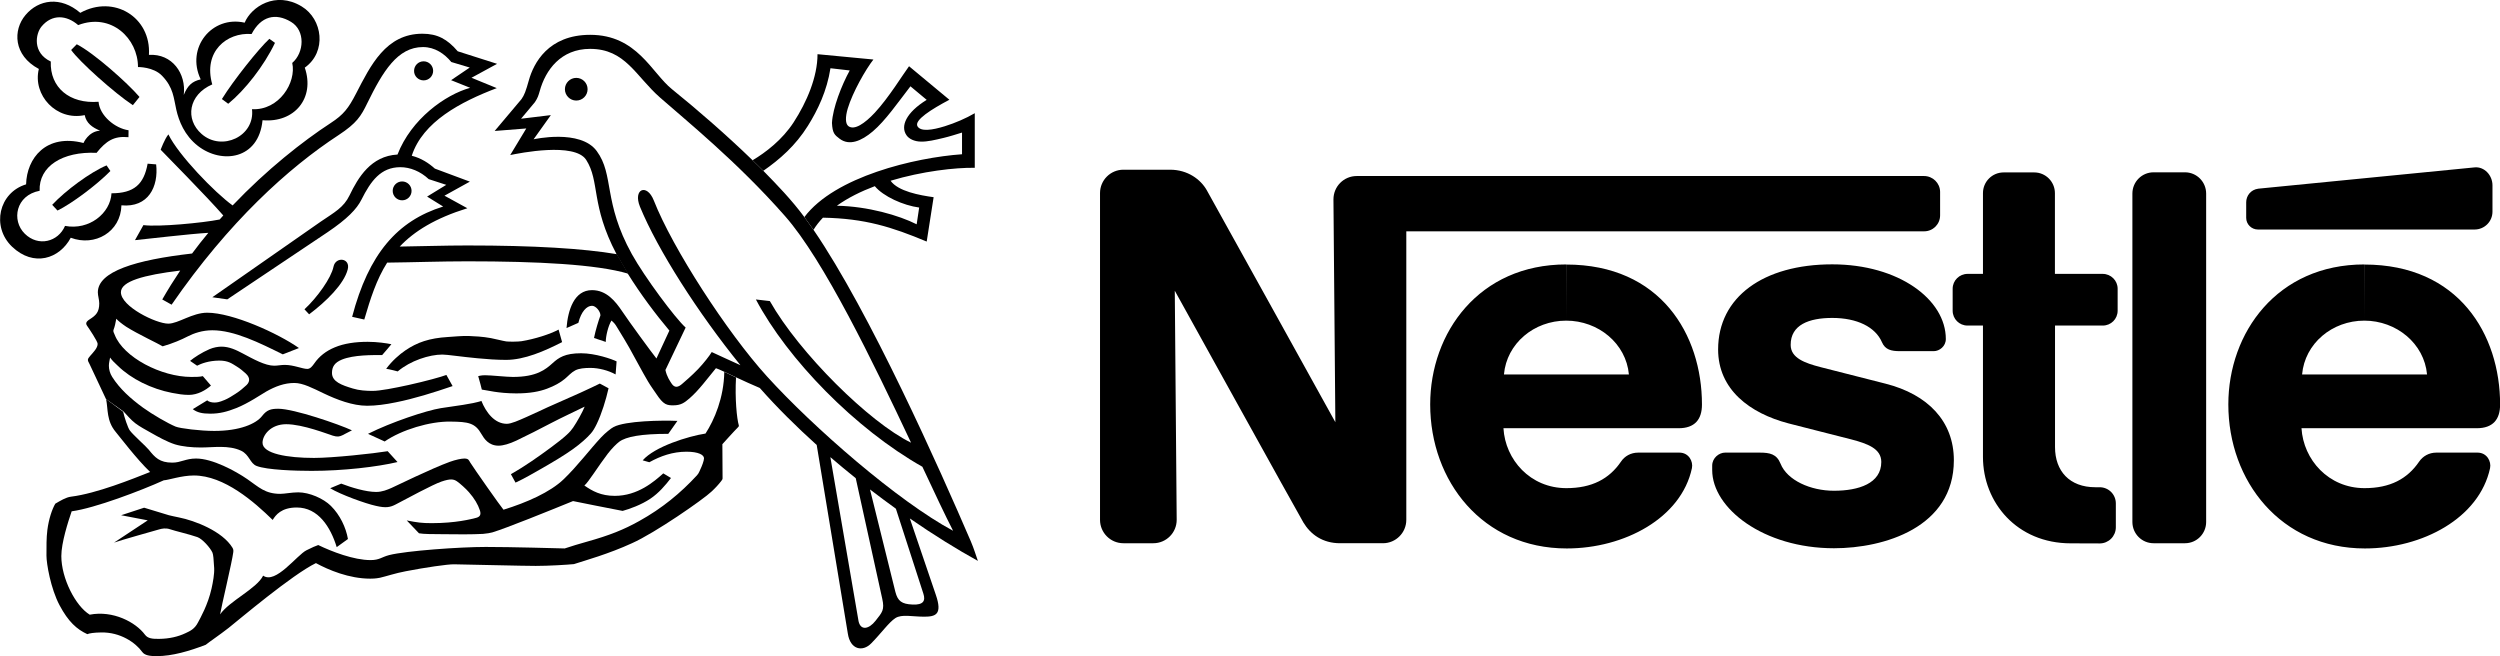
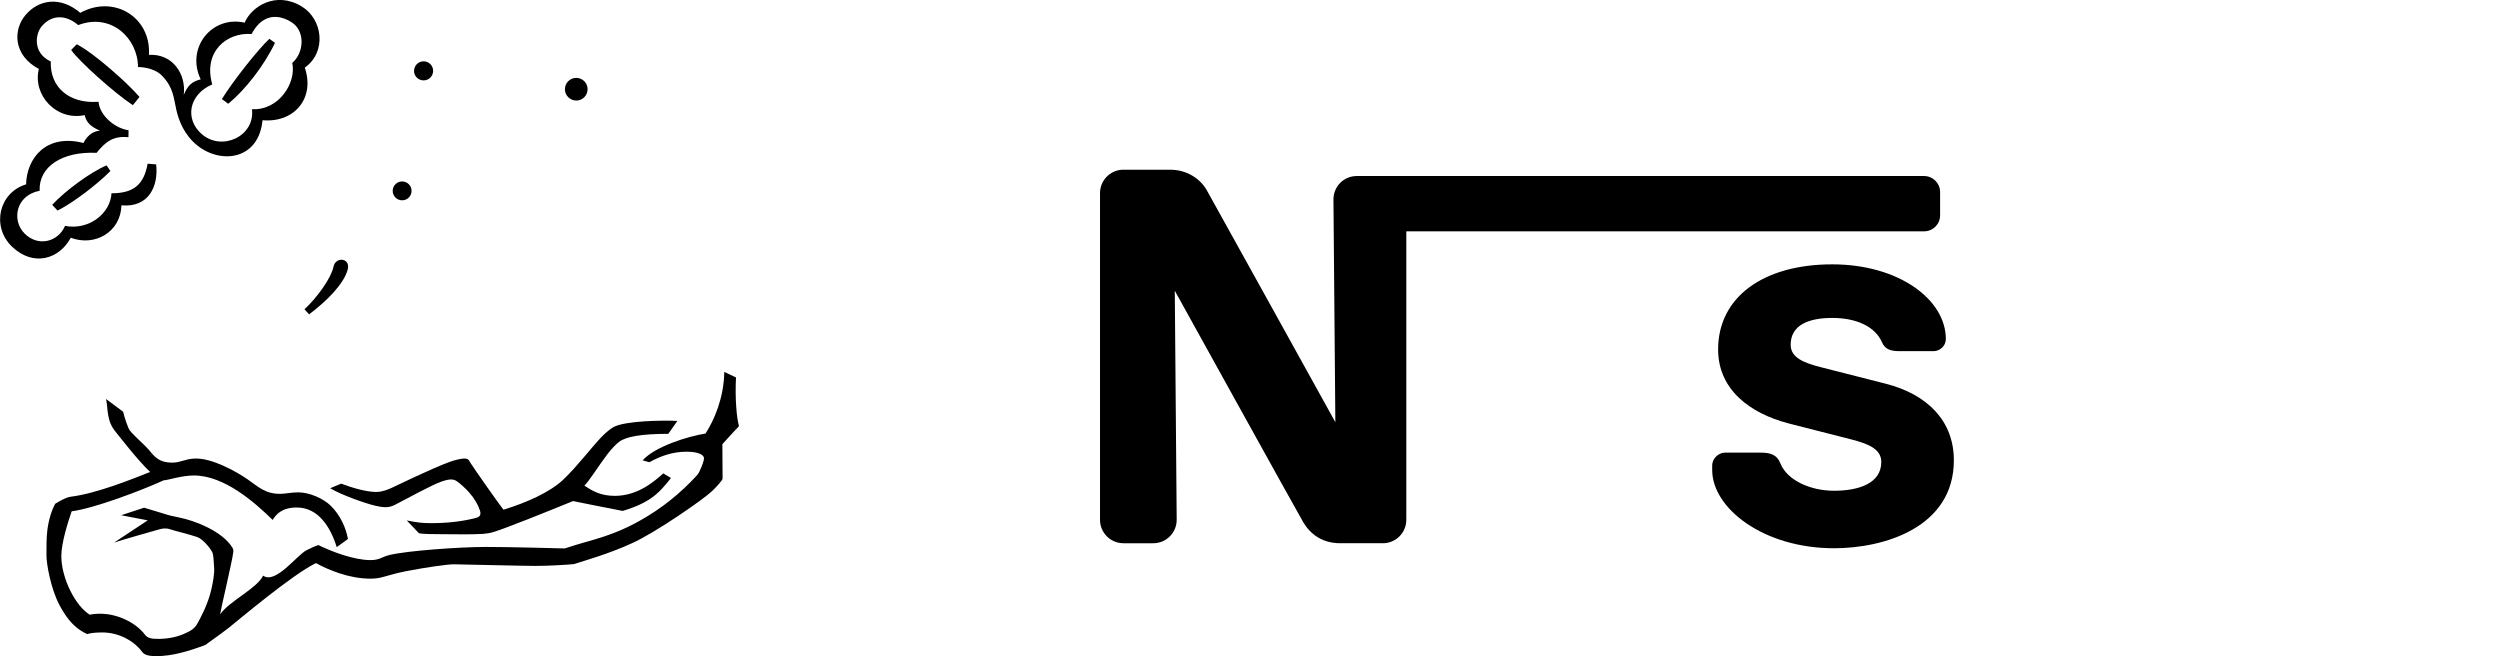
<svg xmlns="http://www.w3.org/2000/svg" version="1.1" baseProfile="basic" id="Layer_1" x="0px" y="0px" viewBox="0 0 2491.1 653.8" xml:space="preserve">
  <g>
-     <path fill="#000000" d="M2198.3,192.9c0-11.7-9.4-21.2-21.1-21.2h-31.3c-11.7,0-21.1,9.5-21.1,21.2v327.2   c0,11.7,9.4,21.2,21.1,21.2h31.3c11.7,0,21.1-9.5,21.1-21.2V192.9z M2238.2,201.6v15.5c0,6.4,5.3,11.6,11.7,11.6h215.9   c9.8,0,17.8-7.9,17.8-17.8v-26.3c0-9.9-8.1-18.8-17.9-17.8c0,0-208.7,20.5-215.4,21.2C2242.6,189,2238.2,195.2,2238.2,201.6    M2063.4,541.4c-53.7,0-87.5-40.7-87.5-86.1l0-130.9h-15.4c-8.2,0-14.8-6.6-14.8-14.8v-21.9c0-8.2,6.7-14.8,14.9-14.8l15.3,0   l0-80.5c0-11.4,9.2-20.6,20.6-20.6l30.5,0c11.4,0,20.6,9.3,20.6,20.7v80.4h47.6c8.2,0,14.9,6.6,14.9,14.8v21.9   c0,8.2-6.6,14.8-14.8,14.8l-47.6,0l0,121.1c0,23.8,14.4,40,40.2,40l4.3,0c8.9,0,16.1,7.2,16.1,16.1v23.8c0,8.9-7.2,16.1-16.1,16.1   L2063.4,541.4 M1560.6,319.5c32.1,0,59.7,22.8,62.5,53.6h-124.5C1501.3,342.3,1528.5,319.5,1560.6,319.5v-56   c-86.8,0-135.5,67.9-135.5,139.5c0,76.3,52.1,143.5,136.1,143.5c57.4,0,114.1-30.3,124.7-80c1.4-6.7-3.1-15.5-12.5-15.5h-41   c-7.5,0-13.6,3.6-17.2,9c-11.7,17.2-29,26.4-54.4,26.4c-36,0-60.9-28.3-62.7-59.7l174.5,0c16.1,0,23.3-8.7,23.3-23.6   c0-69.8-41.3-139.5-135.2-139.5L1560.6,319.5 M2355.9,319.5c32,0,59.7,22.8,62.5,53.6h-124.5   C2296.6,342.3,2323.8,319.5,2355.9,319.5v-56c-86.8,0-135.5,67.9-135.5,139.5c0,76.3,52.2,143.5,136.1,143.5   c57.4,0,114-30.3,124.7-80c1.4-6.7-3.1-15.5-12.5-15.5h-41c-7.4,0-13.5,3.6-17.2,9c-11.7,17.2-28.9,26.4-54.4,26.4   c-35.9,0-60.9-28.3-62.8-59.7l174.6,0c16.1,0,23.3-8.7,23.3-23.6c0-69.8-41.3-139.5-135.2-139.5L2355.9,319.5" />
    <path fill="#000000" d="M1917.2,175.4h-565.3c-12.9,0-23.2,10.4-23.2,23.3l1.9,222c0,0-121.8-220-128.2-231.3   c-6-10.5-18.8-20.3-36.5-20.3h-46.5c-12.8,0-23.3,10.4-23.3,23.3l0,325.6c0,12.8,10.4,23.3,23.3,23.3h29.8   c12.9,0,23.3-10.5,23.3-23.3l-1.9-228.3c0,0,123,222.3,128.2,231c7.1,11.8,19.1,20.6,36.5,20.6l42.7,0c12.9,0,23.3-10.5,23.3-23.3   l0-287.5l516,0c8.8,0,15.9-7.1,15.9-15.9v-23.5C1933.1,182.5,1926,175.4,1917.2,175.4" />
    <path fill="#000000" d="M1825.7,316.8c24.6,0,43,8.9,49.6,24.3c3.2,7.4,9.3,8.8,17.8,8.8h33.8c5.6,0,12-4.8,12-12.1   c0-39.3-46.8-74.4-113.2-74.4c-68.7,0-113.7,32.7-113.7,84.8c0,39.9,31.5,63.6,70.2,73.7c17.6,4.6,47.8,12.1,62.4,15.9   c15.8,4.2,30,9,30,22.5c0,21.4-22.5,28.7-47.2,28.7c-23.3,0-46.6-10.4-53.2-27c-3.9-9.6-10.6-11-20.9-11H1719   c-6,0-12.9,5.2-12.9,13v4.4c0,38,51,77.9,121.4,77.9c49.9,0,119.4-20.7,119.4-87.7c0-38.8-25.9-65.6-68.1-76.3   c-16.5-4.2-56.2-14.3-64.8-16.5c-15.4-4-29.7-9-29.7-22.1C1784.2,323.6,1802.7,316.8,1825.7,316.8 M574.2,100.2   c6.3,0,11.3-5.1,11.3-11.3c0,0,0,0,0,0c0-6.3-5.1-11.3-11.3-11.3c0,0,0,0,0,0c-6.2,0-11.3,5.1-11.3,11.3   C562.9,95.1,568,100.2,574.2,100.2 M422.1,80.1c5.3,0,9.5-4.3,9.5-9.5c0,0,0,0,0,0c0-5.3-4.3-9.5-9.5-9.5c-5.3,0-9.5,4.3-9.5,9.5   C412.5,75.8,416.8,80.1,422.1,80.1C422.1,80.1,422.1,80.1,422.1,80.1 M308,313.2l-4.6-5c12.9-12,26.6-31.2,28.9-42.4   c2.1-10.5,17.1-8.8,14.2,2.6C342.8,283,325,300.5,308,313.2 M211.5,84.1c-23.8,10.3-27.3,34.8-10.6,49.4   c20.1,17.7,53.4,2.3,50.2-24.7c27,1.4,44.4-26.6,40.1-46.1c12-10.3,13.2-32.3-1.2-40.9c-15.4-9.3-30-5.7-39.3,12.1   C225.9,32,202.2,51.5,211.5,84.1l-11.5-5c-15.1-31.6,11.3-63.9,43.8-56.5c6.5-15.7,30.7-32,56.8-16.2c20.9,12.6,25.3,45.2,3.1,61   c10.4,30.4-10.4,55.2-42.1,52.4c-3.7,39.1-40.6,44.1-64.4,25.6c-13.5-10.5-19-25-21.5-36c-2.7-11.6-2.7-22-14.2-33.9   c-8.6-9-24-8.7-24-8.7c0-28.4-26.6-54.4-59.6-41.8c-11.7-10.1-26.1-11.1-36.5,1.4c-6,7.2-9.3,26.2,9.2,34.9   c-1,25.9,18.8,42.4,47.6,40.1c1.1,13.8,16.4,26.5,29.9,28.4l-0.1,6.9c-14.4-1.4-22.2,3.7-31.8,15.6c-33.9-1.6-57.7,13.5-56.7,37.8   c-23.8,4.5-28.3,29.5-14.8,42.8c13.5,13.3,33.3,8.1,40.1-7.8c24.1,4.6,45.3-12.7,46.3-32.5c22.4,0,32.3-8.9,36-29.5l8.5,0.7   c2.5,22.2-7.8,43.3-34.6,40.8c-0.7,26.6-26.5,41.4-50.5,32.3c-11.2,21-36.9,29.5-58.5,8.9c-20.8-19.9-13.2-53.9,14-62.1   c0.6-26,19.9-50.8,57.2-41.2c0,0,4.8-11.6,16.5-12.3c-7.8-3.2-13.7-7.5-15.3-15.5c-28.2,6-52.1-19.9-45.7-46   C13.2,55.1,12.8,29.9,25.4,15c13.1-15.6,35-19,54.6-2.2c33.2-18.4,70.7,4.1,68.4,41.9c23.2-1.5,37.3,18.7,34.7,39.9   c3.8-9.3,8.3-13.6,16.9-15.5L211.5,84.1z" />
    <path fill="#000000" d="M268.4,38.7l5.6,4c-10.9,22.9-30.1,47.3-46.6,60.7l-6.3-4.7C232.8,79.8,257.9,48.4,268.4,38.7 M106.2,164.8   l3.8,5.6c-13.8,14.1-39.2,32.9-52.7,39.4l-5.3-5.7C65.1,190,90,171.6,106.2,164.8 M139,96.6l-6.6,8.2c-18-11.8-53.5-43.5-61.5-55   l5.6-5.7C93.7,52.9,127.2,82.8,139,96.6 M105.7,397.6c2.1,10.3,0.3,21.7,9.6,32.8c3.3,3.9,21.3,27.6,34.3,39.9   c-17.7,7-53.2,21.4-78.8,24.6c-5.1,0.6-10.9,4.2-15.7,7c-3.2,5.5-6.5,15.2-7.9,26.2c-1,7.9-0.9,16.7-0.9,25.6   c0,7.9,4.2,32.7,13,49.3c8.8,16.6,17.3,24.1,27.7,28.9c2.1-0.9,6.6-1.6,13.7-1.7c19.3-0.4,34.4,10.2,41,19.4   c2.5,3.5,7.7,4.2,14.4,4.2c15.6,0,32.7-5.1,48.9-11.3c3.5-2.9,13.3-9.4,22.9-16.9c9.6-7.6,63.2-53,86.9-64.5   c12.5,6.8,33,15.5,54.2,15.5c1.2,0,5.3,0,9.6-0.9c6.6-1.5,15.1-4.5,25.8-6.5c19.1-3.7,41.5-7,48.1-6.9c17.6,0.3,69.1,1.6,81.3,1.6   c12.8,0,31.1-1.1,38.1-1.8c10.8-3.5,34.8-10.2,57.8-20.8c23-10.2,71.3-43.8,79.2-51.4c3.8-3.5,7.2-7.2,9.8-10.6   c1-1.3,1.3-1.8,1.3-2.8c0-1-0.2-33.9-0.2-33.9s11.6-12.9,16-17.3c0.4-0.4,0.5-1,0.4-1.4c-2-6.6-4-27-2.8-47.8l-11.7-5.5   c-0.4,25.8-9.9,47.8-18.7,61.4c-17.4,2.7-50.6,13-62.6,26.7l6.6,1.9c11.2-6.2,23.3-10.5,37-10.5c12.1,0,17.5,3.2,17.5,6.6   c0,2.4-2.3,8.2-3.2,10c-1.1,2.1-1.7,4.7-3.8,6.9c-16.4,17.8-34.9,33-57.6,45.6c-15.2,8.5-29.6,14.3-52.2,20.6   c-6.7,1.9-16,4.6-22,6.7c-8.5-0.2-52.8-1.5-78.7-1.5c-25.9,0-79.2,3.8-96.2,8.1c-7.7,2-9.6,5-18.6,5c-16.7,0-38.7-8.5-52.1-15   c-2,0.6-6.8,2.7-11.7,5.2c-9.5,4.7-30.8,34.2-43.2,25.3c-6.3,12.9-33.6,25.2-42.9,38.6c1.1-7,12-52.6,13.1-61.7   c0.2-1.6,0.3-2.9-0.7-4.6c-10-16.6-37.7-27.2-53.4-30.3c-4.6-0.9-6.9-1.5-10-2.2l-24.7-7.5l-22.9,7.5l26.5,5.1l-33.6,22.2   c5.8-2.2,42-12.3,44.7-13.1c3-0.9,6.9-1.7,11.2-0.2c4.9,1.7,18.9,4.9,27.2,7.8c4.9,1.7,12.9,10.7,15,15.5c0.8,2,1.2,6.2,1.7,15.4   c0.3,5.8-1.2,14-2.6,20.3c-3.7,16.5-11.2,29.4-13.6,34c-3.3,6.4-7.8,8.4-12.3,10.5c-7.3,3.5-16.3,5.6-26.2,5.7   c-6.8,0.1-11.4-0.3-14.3-4.2c-9.2-12.4-31.8-24.4-55-19.9c-14.2-8.6-28.3-36.3-28.3-58.4c0-13.2,6.7-34.1,10.3-44.6   c23.1-3.1,69.3-20.7,91.8-30.9c4.7-0.2,17.6-4.8,30-4.8c30.2,0,60.3,26.5,78.5,44.3c3-4.9,8.6-12.4,24-12.4   c21.4,0,33.7,19.5,39.8,39.5l11.2-8.1c-2-11.5-7.9-24-17-33c-7.4-7.4-21.5-13.5-32.5-13.5c-6.6,0-13.5,1.5-17.9,1.5   c-15.3,0-21.5-6.8-32.8-14.6c-12.2-8.4-34.9-20.6-51.1-20.6c-10.4,0-15.1,4.1-23.7,4.1c-12.7,0-17.3-5.2-23.4-12.8   c-2.6-3.3-15.5-14.6-18.9-19.2c-2-2.6-5.5-13.4-6.7-18.7L105.7,397.6z" />
-     <path fill="#000000" d="M123.1,410c3.7,3.9,7.2,8.3,11.8,11.8c4.5,3.4,10,6.3,15.3,9.3c7.4,4.2,15.9,9,24.2,11.7   c7.3,2.2,16.8,3.1,25.7,3.1c12.7,0,27.7-2.6,40.1,3.2c8.3,3.9,8.9,12.7,15.5,15.2c10.3,4,38.9,4.9,54.8,4.9c31.4,0,65.5-4,85.6-8.8   l-9.8-10.8c-13.9,2.3-54.7,6.7-73.4,6.7c-26.4,0-51.3-4.2-51.3-15.1c0-7.6,8.1-18.5,23.6-18.5c16.6,0,41.7,10,46.4,11.4   c4.6,1.4,6.5,1,9.4-0.3l9.7-5c-12.9-6-57.8-21.5-73.4-21.5c-7.4,0-11.4,1.1-16.2,7.3c-6,7.7-22.1,14.8-47.6,14.8   c-14,0-34.1-2.5-38.5-4.3c-7.7-3.2-22.8-11.9-32.5-18.9c-12.4-9-23.3-18.9-30.7-30.6c-2.3-3.6-3.3-7.6-3.3-11.2   c0-3,0.9-5.8,1.2-8.1c2.2,3.1,4.6,5.3,7.7,8.2c13.5,13.2,33.5,23,54,27c5.8,1.1,11,2,16.8,2c8.8,0,16.8-4.7,22-9.3l-8.1-9.4   c-2.6,0.8-8,0.8-11.5,0.8c-29.8,0-67.6-19.5-76.3-42c-0.9-2.2-1.9-3.4-1-5.5c0.9-2,1.9-6.4,2.6-10.5c1.7,2,5.4,5,9.9,8   c11.1,7.1,32.2,16.9,36.3,19.5c10.6-3.1,18.6-6.6,25-9.9c6.2-3.2,14.7-6.1,24.5-6.1c21.8,0,46.8,12.4,70.2,24l16.1-6.3   c-20.9-14.7-66.2-35.2-91.4-35.2c-14.9,0-28.9,10.9-38.8,10.9c-12.2,0-47.2-17.1-47.2-31.3c0-10.9,22.6-17.2,59.1-21.6   c-6.3,9.4-12.3,19-17.9,28.8l9.3,5.2c57.1-82.7,116.4-136.3,166.4-169c18.1-11.9,22.3-18.8,28.6-31.8   c15.5-31.6,30.1-55.9,55.5-55.9c11.8,0,21.5,6.7,28.2,14.9l18.4,5.5l-18.6,12.6l19,7.6c-24.8,6.9-58.7,31.1-72.4,66.5   c-26.4,1.4-39.2,22.8-47.8,40.7c-5.8,12.1-15.1,16.9-28.6,26.1l-108.1,75.4l14.9,2.1l99.9-66.9c19.7-13.3,29.1-23.1,33.8-32.5   c9.3-18.5,19.2-32.3,38.8-32.3c9.6,0,19.9,4.1,28.2,11.9l17.5,5.7l-19.1,11.7l16,9.9c-45.8,14.3-74.2,47.2-90.7,109.9l12.1,2.7   c6.1-20.8,12.1-39.8,22.8-56.7c26.5-0.3,53.4-1.3,79.8-1.3c70.4,0,128.8,3,160.4,12.3l-11.2-19.4c-33.7-5.7-82.7-8.7-149.2-8.7   c-22.3,0-44.9,0.8-67.3,1.1c14.5-15.3,35.3-28.2,67.4-38.2l-22.8-12.5l25.3-14L433.3,168c-6-5.4-13.5-10.4-23-12.8   c11-33.9,48.7-53.7,84.7-67.4l-25.2-10.3l25.5-13.9l-39.2-12.5c-10.3-12-20.1-17.5-35.2-17.5c-36.4,0-51.6,31.6-66.1,59.6   c-7.6,14.7-12.4,21-25.3,29.4c-28,18.3-63.6,46.3-97.7,82.1c-17.8-12.8-54.1-50.3-64-70.8c-3.9,4.8-7.7,15.3-7.7,15.3   c3.7,3.9,46.5,47.2,62.4,65.5c-1.2,1.3-2.4,2.7-3.6,4c-17,3.4-61,7.6-76,5.6l-8.4,15c11.2-1.1,55-6.3,73.1-7.3   c-5.6,6.7-11,13.6-16.2,20.6c-56.3,6.4-93.9,17.9-93.9,38.7c0,3.4,1.4,7.3,1.4,11c0,8.7-3.3,11.9-9.4,15.8c-4,2.5-4.3,4.3-2.6,6.7   c1.7,2.4,10.4,15.3,10.4,17.8c0,4.2-4.2,8.3-7.5,12.1c-2.9,3.3-2.8,4.1-0.5,8.2l16.3,34.7L123.1,410z M820,216.9   c-3.6,3.8-6.8,7.8-9.4,12.1l-9.1-12.7c30.3-40.4,110.3-59.3,157.1-62.6v-21.6c-5.9,1.8-12.4,3.9-18.3,5.3c-8.4,2-16.2,3.9-22.7,3.7   c-6.6-0.1-11.9-2.8-14.3-6.3c-6.3-9-0.5-22.6,20.1-35.3L907.2,86c-12.6,16.3-24.9,34.2-37.5,44.9c-11.4,9.7-23.4,14.6-33,7.4   c-5.2-3.9-7.2-5.7-7.7-15.8c0.7-14.9,9.7-37.7,17.7-52.3L827.5,68c-3.5,22.5-12.6,41.6-22.5,57.4c-12.3,19.7-28.1,33.5-44.4,44.8   l-10.7-10.5c13.1-7.8,29.6-20.4,40.9-37.8c13.1-20.2,23.8-45.2,23.8-67.9l55.7,5.3c-7.8,10-20.7,32.6-25.6,48.9   c-2.5,8.5-2.4,15.2,0.7,17.5c5.9,4.4,16.2-2.6,26.3-13.4c14.1-15.2,28-38.1,34.1-46.3L946,99.4c-17.9,9.5-35.2,20.3-31.8,26.4   c3.2,5.6,14.6,3.9,27.2,0c10.3-3.2,21.2-7.9,29.9-13v54.4c-19.4-0.3-52.3,3.4-83.9,12.9c7.5,10.6,29.1,14.5,42.9,16.4l-6.9,44.2   C888.7,226.2,862,217.7,820,216.9l13.9-11.9c30.9,0.6,61.9,9.6,79.5,18.5l2.5-16.7c-15.8-2.1-35.8-11.1-44.2-21.3   c-13.8,5.2-26.8,11.6-37.8,19.5L820,216.9z" />
-     <path fill="#000000" d="M654.1,357.2l12.9-27.8c-13.5-16-28.7-36.2-41.5-56.8l-11.2-19.4c-25.8-49-16.4-72.3-30.2-93.9   c-11.4-17.8-66.6-6.7-75.7-4.8l16-26.5l-31.5,2.5l26.7-31.7c2.9-4.1,4.3-7.9,7.4-18.9c4.7-16.7,19.1-45.2,61.1-45.2   c46.7,0,61.1,37.8,81.5,54.2c23.1,18.6,53.4,44.7,80.3,70.8l10.7,10.5c13.8,14.1,27.9,28.6,40.9,46.1l9.1,12.7   c56.2,82,125.9,238.7,156.8,310.5c3,7,5.1,14,7,19.4c-21-11.6-44.1-25.9-67.8-42.3l-13.9-9.7c-8.7-6.3-17.3-12.7-25.8-19.2   l-14.2-11.2c-8.6-6.9-17-13.9-25.3-21L855.5,619c2.1,9.6,10.3,8,16.9-0.4c6.7-8.5,9.2-10.8,6.7-22l-26.4-120.1l14.2,11.2   l25.3,102.1c2.4,9.2,6.3,12.1,17.1,12.6c10.8,0.5,13.1-3.7,10.8-10.8l-27.4-84.7l13.9,9.7l25.9,76.1c6.7,19.5,0,21.8-11.7,21.8   c-11.7,0-22.2-2.7-28.6,1.4c-6.4,4.1-14.4,15.4-24.1,25.2c-8.5,8.7-20.9,6.4-23.3-9.9l-31-187.8c-20.2-18.2-39.5-37.3-56.7-56.8   c-7.6-3.2-16.1-7.1-23.6-10.6l-11.7-5.5c-4.1-1.9-7.2-3.3-8.4-3.6c-8.6,10.3-16.8,21.8-26.4,30.1c-5.1,4.4-8.6,6.9-16.2,6.9   c-2.3,0-5.2,0-7.9-1.5c-2.9-1.6-5.6-4.9-8.6-9.4c-2.3-3.5-5.7-8-8.6-12.9c-6.1-10.3-12.8-23.2-18.7-33.7   c-6.7-11.7-12.4-20.5-13.2-22c-1.2-2.2-4.5-5-4.5-5c-3.3,5.3-5.7,15.6-5.7,21.3l-11.7-3.9c1.5-7.7,4.6-17.7,6.4-22.5   c0-4.1-4.6-9.6-8.4-9.6c-5.3,0-10.8,5.8-13.6,17l-11.8,5.2c1.4-18,7.6-37.8,25.4-37.8c14.4,0,23.3,11,30.2,21.3   C626.8,320.5,649.3,351.2,654.1,357.2l8.9,11.3c1.5,7,4.6,11.1,6,13.4c3.1,4.8,6.5,4.5,11.2,0.2c2.1-1.9,8.9-7.5,15.5-14.4   c5.7-6,11.3-13.2,13.5-16.9c6.6,2.9,18.7,8.8,28.6,13.1c-42.2-52-82.5-115-100.1-157.9c-7.2-17.7,6.9-23.7,13.8-6.2   c18.6,47.4,72.8,131.2,112.7,175.2c46.1,50.8,130.5,124.4,185.5,153.9c-8-15.6-18.5-37.9-30.6-63.8   C852.3,427.4,784.7,358,753.2,298.4l13.9,1.6c29.3,51.8,99.3,121,140.7,141.1c-37.8-80.3-87-182-125.5-225.7   c-47.7-54.3-99.7-96.2-124.5-118.1c-24.5-21.5-34.6-48.6-69.8-48.6c-29.1,0-44.4,21-50.2,42.1c-1.2,4.1-1.9,6.7-4.8,11l-13.8,16.5   l29.7-3.6l-17.2,24.1c0,0,46.6-10.5,62.9,11.7c17.6,23.9,6.2,50.7,35,102.7c12.7,22.9,43.3,64,53.6,73.2l-20.1,42.2L654.1,357.2z    M196.4,364.4l-7-4.8c3.9-3.3,11.7-8.4,19.4-11.7c4-1.7,8.5-2.5,11.8-2.5c7.9,0,14.7,3.3,21.3,6.8c10.5,5.6,22.3,12.2,31.3,12.2   c3.5,0,6.8-0.8,10.6-0.8c8.9,0,17.5,4,22.4,4c3,0,5-2.7,7-5.5c4.9-7.1,11.7-12.4,20.4-16c9.3-3.9,20.6-5.5,32.8-5.5   c9.6,0,18.8,1.4,23.6,2.4c0,0-7.3,8.8-9.2,10.8c-9.7,0-28.2-0.3-40.1,4.5c-7.3,3-9.9,7.2-9.9,13.3c0,8.8,9.8,12.2,20.7,15.5   c6.4,2,13.6,2.4,19.7,2.4c7.5,0,21.8-2.8,36-5.9c17.1-3.8,33-8.2,37.6-10l6.2,11.1c-19,6.5-38.5,12.6-56.6,16.2   c-10.2,2.1-19.9,3.4-28.6,3.4c-14.5,0-30.2-6.1-43.2-12.3c-10.9-5.2-20.7-10.4-29.3-10.4c-9.8,0-19,3.4-28.1,8.6   c-4.4,2.5-17.8,11.7-29.7,16.4c-9.1,3.6-16.6,5.6-25.9,5.6c-8.2,0-13.2-1.2-17.5-4.5l14.4-8.8c1.8,1.8,5.1,2.2,7.2,2.2   c2.1,0,4.6-0.2,10.2-2.6c3.2-1.3,7.9-4.2,10.6-6c5.7-3.6,7.6-5.8,9.8-7.6c4.4-3.4,5.9-8,0.4-12.9c-2.6-2.3-5.3-4.7-8.8-6.8   c-4.9-3-8.5-5.9-17.5-5.9C207.9,359.4,200.5,362.3,196.4,364.4" />
-     <path fill="#000000" d="M396.3,370.1c0,0-8.5-2.3-11.5-2.6c5.8-7.9,13.3-14.4,19.2-18.4c11.6-7.9,23.8-12.2,42.3-13.3   c5-0.3,15.3-1.3,20.9-1c5.2,0.2,13.9,0.6,21.9,2.1c5.7,1.1,11,2.6,15.3,3.3c2.7,0.4,12,0.3,15.2-0.2c13.1-2.1,28.8-7.1,37-11.6   l3.5,12.5c-17.6,9-37.6,17.7-55.8,17.7c-9.3,0-19.2-0.7-28.4-1.6c-16.2-1.5-30.3-3.7-35.1-3.7C427.8,353.3,408.9,359.4,396.3,370.1    M383.3,439.9l-16.6-7.6c23-11.6,58.2-23.3,72.6-25.6c14.4-2.3,30.9-4,40.4-7.2c4.4,11,12.9,22.8,25.3,22.8   c4.5,0,11.9-3.4,19.4-6.7c8.4-3.7,16.8-7.7,21.1-9.7c4.7-2.1,20-8.8,32.9-14.6c5-2.2,18.6-8.7,19.3-9.1l8.7,4.7   c-2.6,11.5-6.9,25.5-11.8,35.6c-1.9,3.9-3.8,7.2-5.9,9.5c-3.8,4.3-9.9,9.9-17.9,15.6c-8.7,6.2-19.3,12.5-30.6,19   c-8.8,5-17.6,10.2-26.5,14.3l-4.6-8.4c13.8-7.8,27.8-17.7,40.1-26.8c5.8-4.3,11.5-8.7,15.5-12.4c3-2.7,4.9-5,6.4-7.2   c3.7-5.4,9.6-15.9,11.5-20.9c-5.1,2.5-24.6,11.7-33.3,16.3c-9.8,5.2-25.8,13.3-34.7,17.5c-7,3.3-13.3,5.1-17.8,5.1   c-10,0-14.5-7.2-17-11.5c-6.3-11.2-13.1-12.3-30.8-12.5C428.4,419.7,400.1,428.3,383.3,439.9 M480.1,388.2c0,0-2.4-9.8-3.6-13.4   c0,0,2.9-0.9,6.7-0.9c6.2,0,21.4,1.7,27.8,1.7c23.9,0,32.7-7.5,39.7-13.8c6-5.4,12.1-9.8,28.3-9.8c14.3,0,30.7,5.8,35.4,8.1l-1,13   c-7-3.9-16.6-6.5-25.1-6.5c-5.9,0-11.2,0.5-15,2.4c-4.2,2.2-6.8,5.5-10.7,8.7c-4.2,3.5-10,6.8-17.5,9.6c-7.5,2.8-16.9,4.7-30.8,4.7   C495.8,391.9,485.8,388.9,480.1,388.2" />
    <path fill="#000000" d="M329,486.5l11-4.6c10.1,3.9,24.7,8.3,34.8,8.3c6.1,0,11.1-2.2,15.3-4c3.2-1.4,39.9-19.4,58.1-26   c5.8-2.1,11.6-3.3,14.5-3.3c4.4,0,4.6,2,5.8,3.9c3.4,5.5,30.5,44.1,33.2,47.1c23-7.1,46.5-17.4,60-30.4   c14.1-13.6,25.8-29.4,37.2-41.6c4.4-4.7,9.8-9,12.5-10.4c11.7-6.2,48.2-6.8,63.6-6.1l-9.1,12.9c-27,0-42.1,2.8-48.9,7.9   c-2.9,2.2-7.2,6.5-11.4,11.9c-9.2,12-19.3,28.5-23.3,31.7c7.9,5.5,16.5,10.3,30.3,10.3c22.9,0,39.3-14.3,48.3-22.4l7.7,4.6   c-5.7,7.4-12.2,15-20.5,20.6c-9.2,6.2-20.8,10.3-27.7,12.2c-13.3-2.5-42.5-8.4-49.4-9.8c-25.3,10.3-66.5,27-80.4,31.2   c-2,0.6-5.2,1.1-9.3,1.5c-11,0.6-26.2,0.5-40,0.3c-9.8-0.1-19.2,0-23.8-0.9l-12.2-12.8c10.7,2.1,15,2.7,25,2.7   c23.8,0,39.2-4,44.2-5.3c4.2-1.1,4.9-3.6,3.7-7.4c-2-6.1-5.5-11.9-10.9-18.1c-2.9-3.4-9.3-9.1-12-10.9c-3.3-2.2-6.5-2.8-15.5,0.3   c-8.3,2.8-34.2,16.8-45.4,22.7c-5.5,2.9-9.8,3.8-19.7,1.5C364.1,501.8,339.1,492.7,329,486.5 M400.7,199.6c5.2,0,9.4-4.2,9.4-9.4   s-4.2-9.4-9.4-9.4c-5.2,0-9.4,4.2-9.4,9.4S395.5,199.6,400.7,199.6" />
  </g>
</svg>